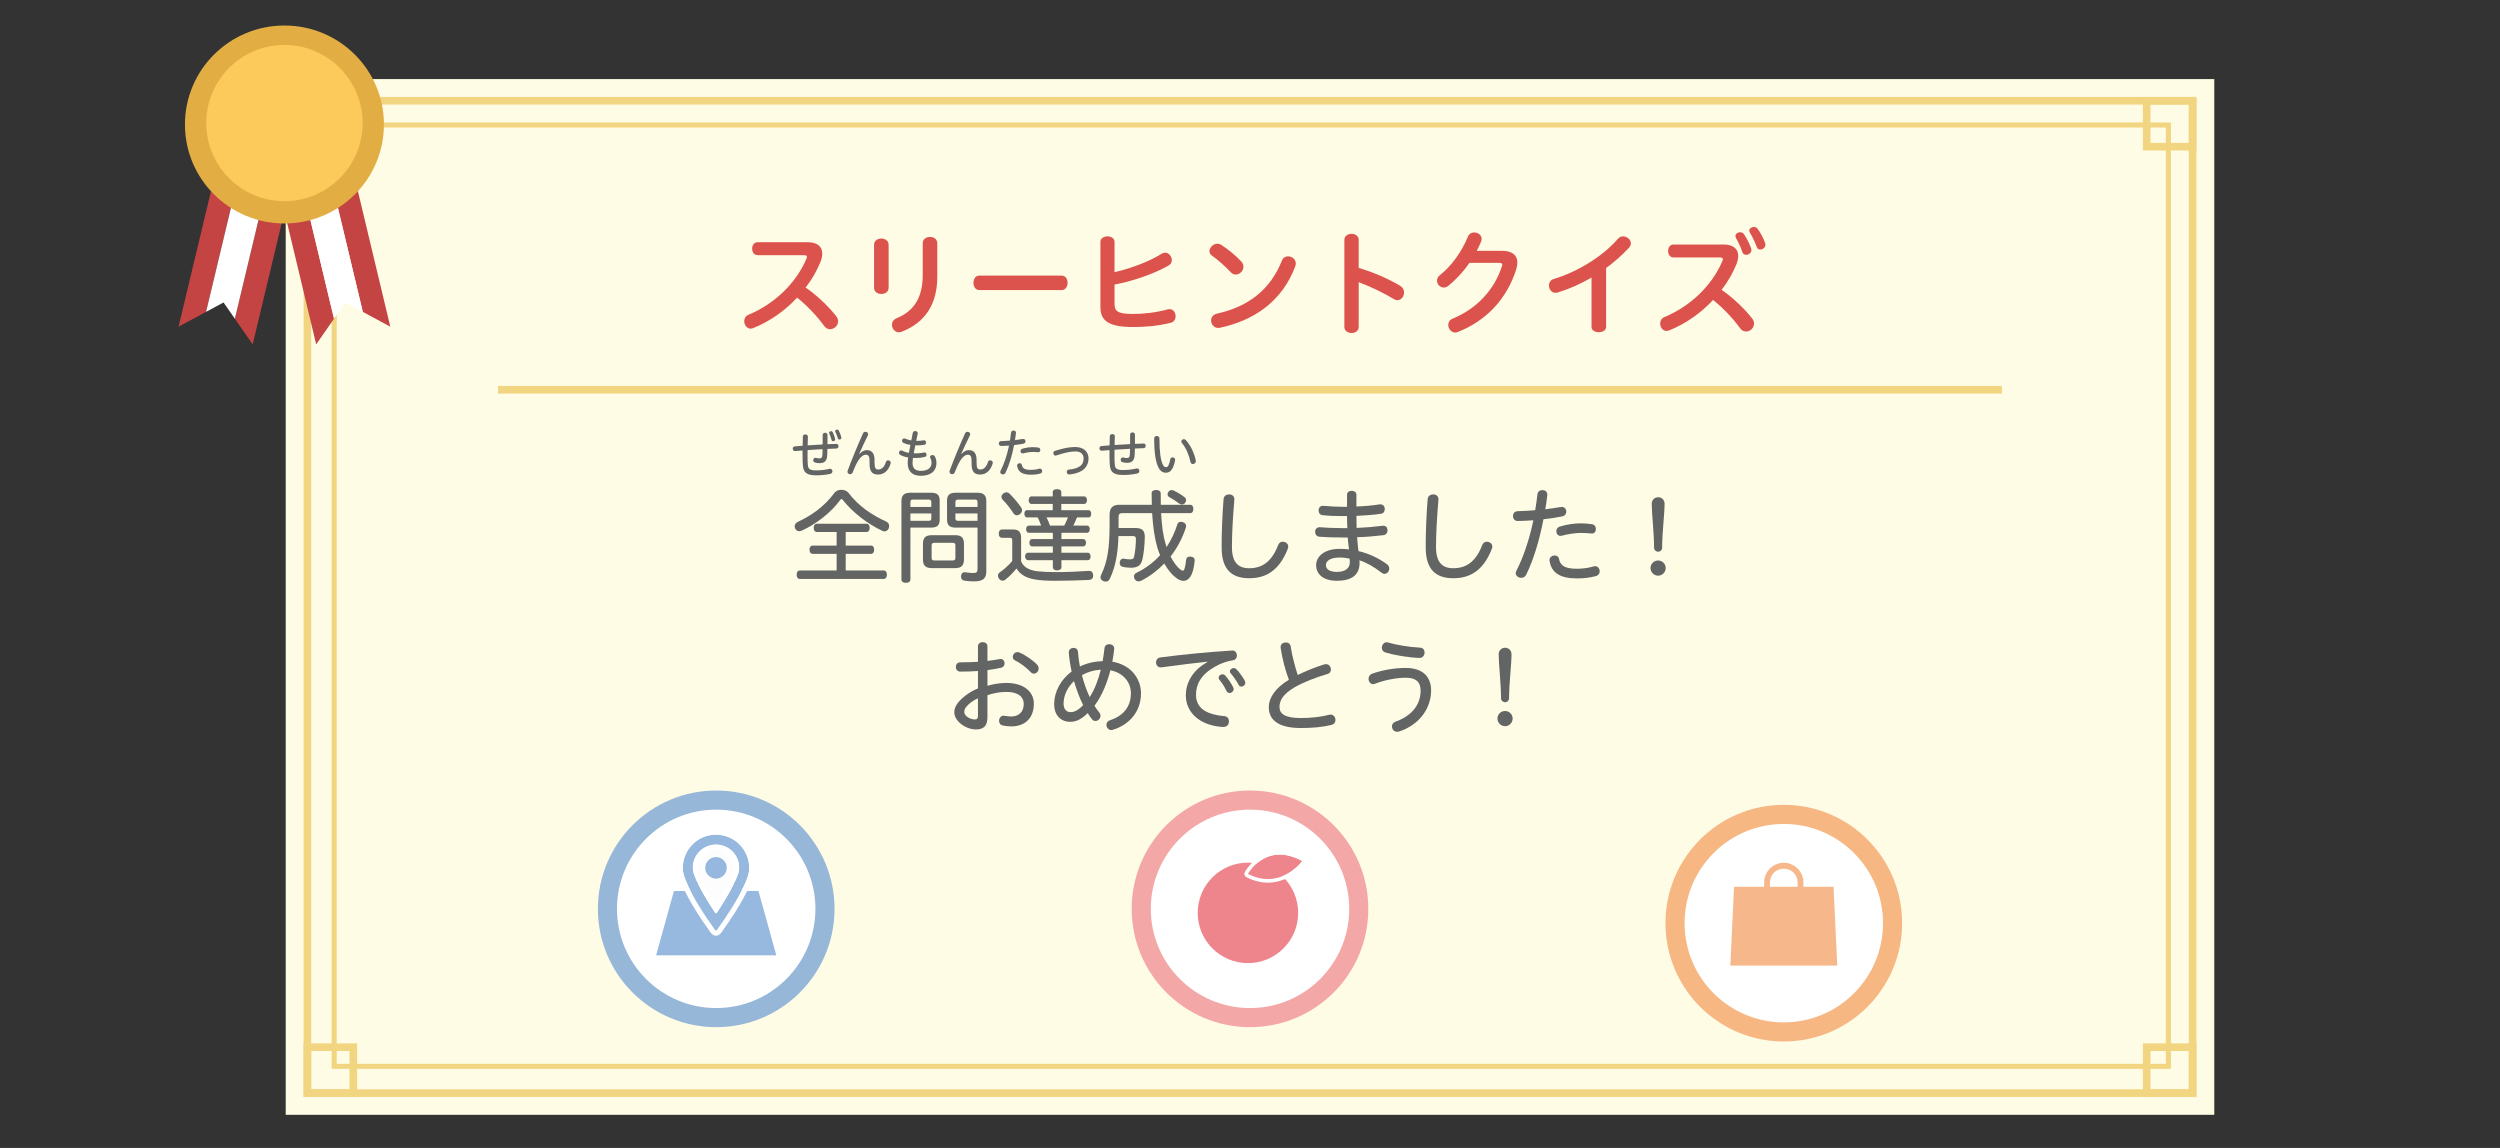
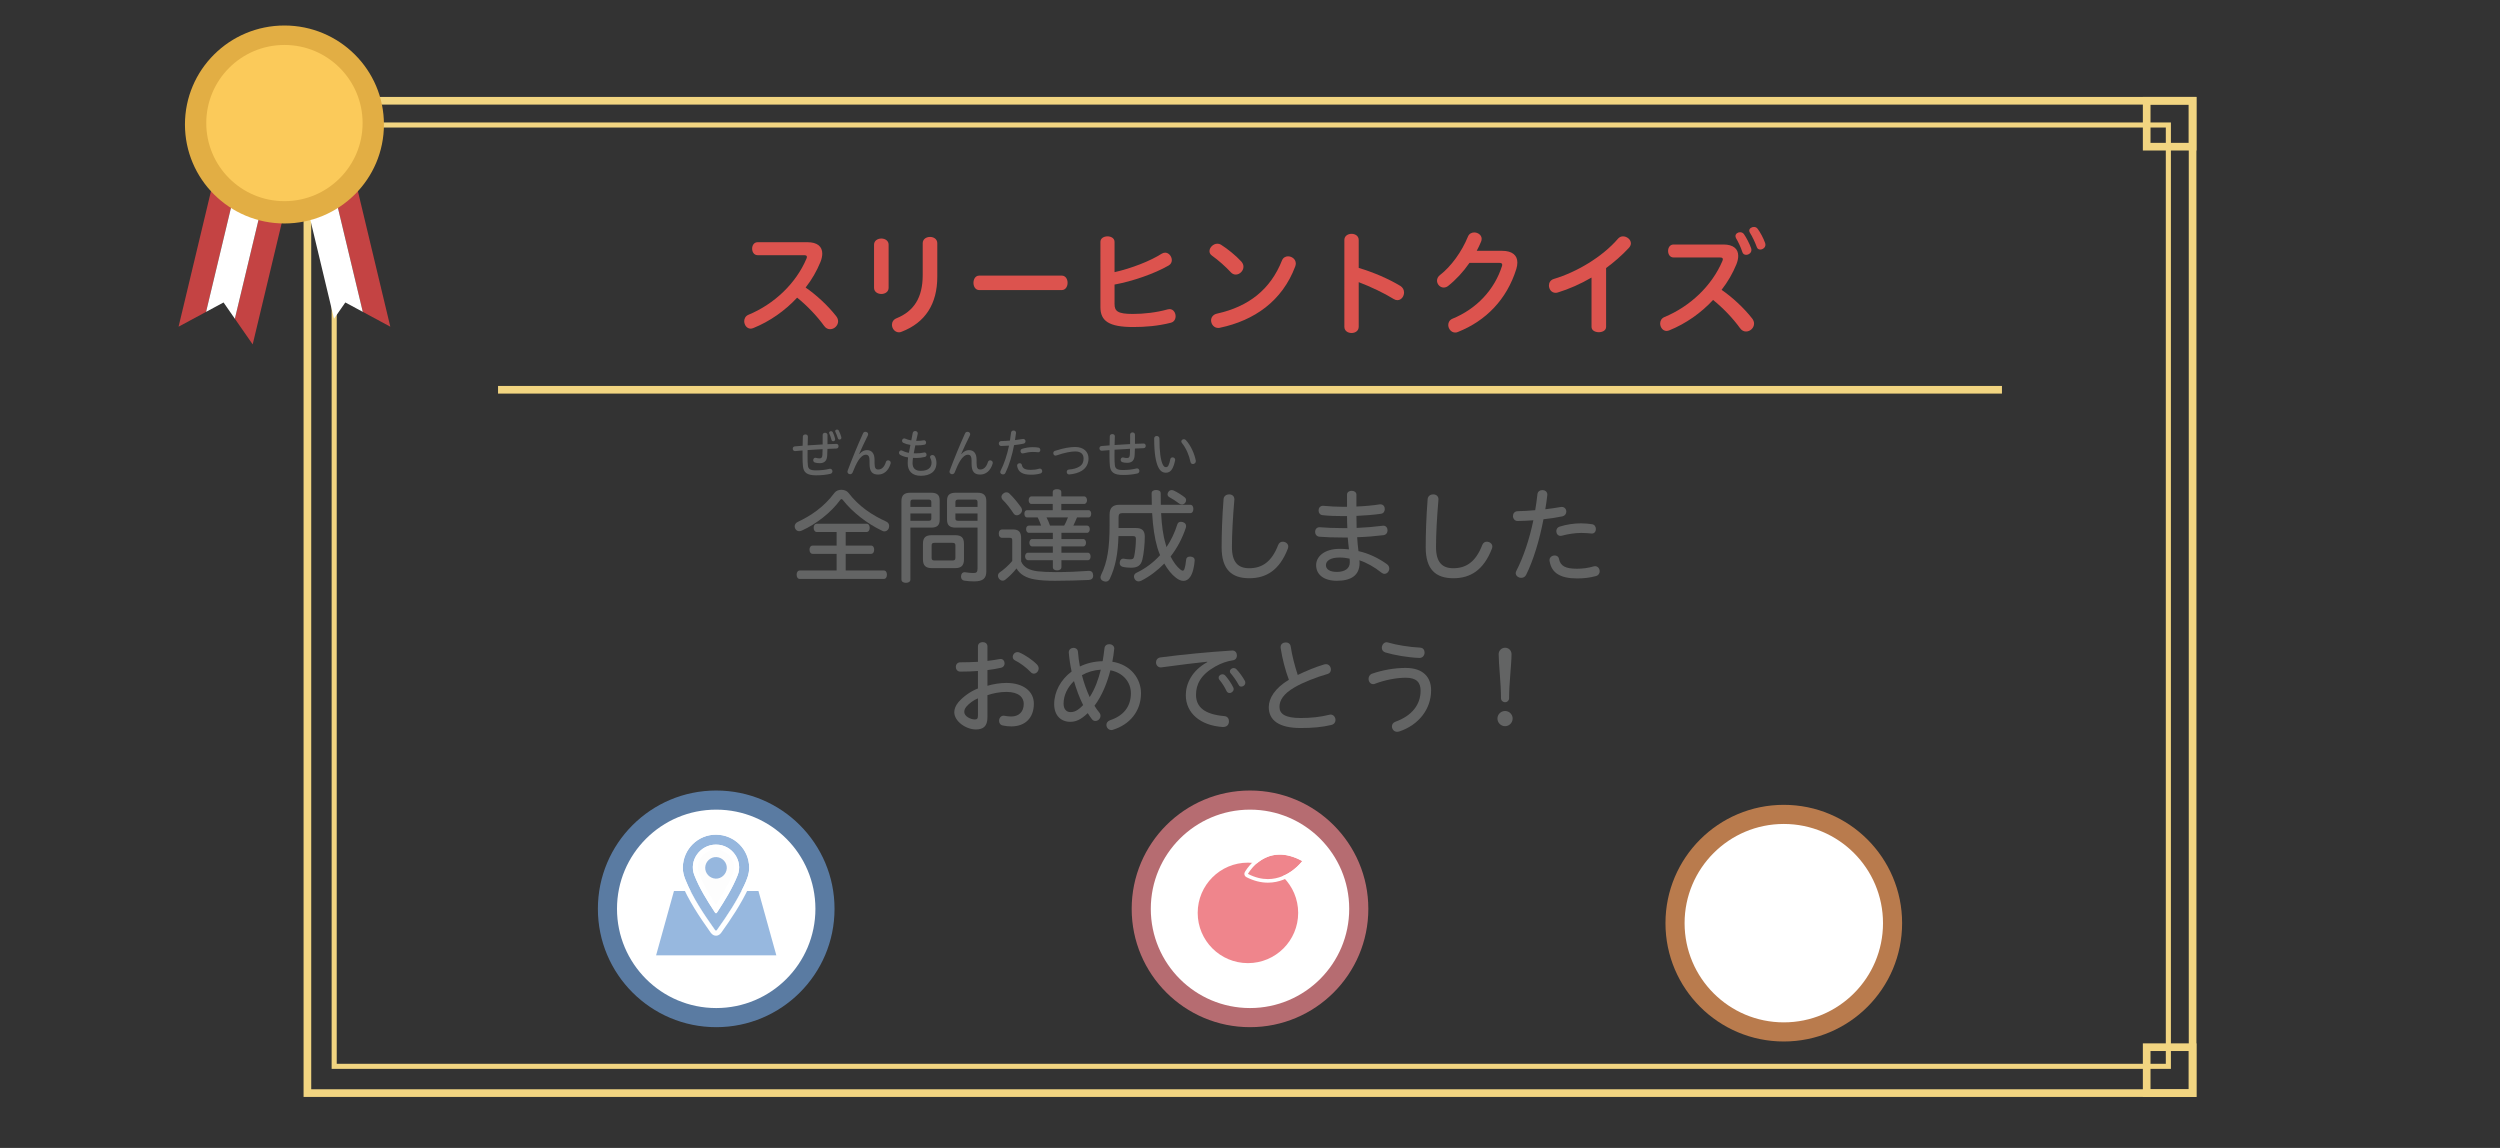
<svg xmlns="http://www.w3.org/2000/svg" version="1.1" id="レイヤー_2" x="0px" y="0px" viewBox="0 0 980 450" enable-background="new 0 0 980 450" xml:space="preserve">
  <rect x="0" y="0" width="980" height="450" fill="#333333" stroke="none" />
  <g>
    <g>
-       <rect x="112" y="31" fill="#FFFCE6" width="756" height="406" />
      <path fill="#F2D581" d="M858,41v386H122V41H858 M861,38H119v392h742V38L861,38z" />
      <path fill="#F2D581" d="M849,50v367H132V50H849 M851,48H130v371h721V48L851,48z" />
      <path fill="#F2D581" d="M137,41v15h-15V41H137 M140,38h-21v21h21V38L140,38z" />
      <path fill="#F2D581" d="M858,41v15h-15V41H858 M861,38h-21v21h21V38L861,38z" />
      <path fill="#F2D581" d="M858,412v15h-15v-15H858 M861,409h-21v21h21V409L861,409z" />
-       <path fill="#F2D581" d="M137,412v15h-15v-15H137 M140,409h-21v21h21V409L140,409z" />
    </g>
    <rect x="195.232" y="151.291" fill="#F2D581" width="589.535" height="3" />
    <g>
      <path fill="#DC534E" d="M316.523,94.944c3.825,0,5.805,1.665,5.805,4.455c0,0.99-0.225,2.115-0.72,3.33    c-1.44,3.51-3.374,6.885-5.805,9.99c4.14,2.835,8.729,7.064,11.97,11.205c0.54,0.675,0.765,1.395,0.765,2.025    c0,1.71-1.53,3.104-3.149,3.104c-0.811,0-1.665-0.36-2.34-1.305c-2.745-3.825-6.75-8.01-10.574-11.07    c-4.726,5.085-10.62,9.27-17.189,11.925c-0.36,0.135-0.721,0.225-1.035,0.225c-1.53,0-2.52-1.485-2.52-2.925    c0-0.99,0.494-1.98,1.574-2.475c10.26-4.23,18.719-12.375,22.814-22.004c0.135-0.315,0.18-0.54,0.18-0.72    c0-0.495-0.359-0.675-1.17-0.675h-18.135c-1.439,0-2.16-1.26-2.16-2.565c0-1.26,0.721-2.52,2.16-2.52H316.523z" />
      <path fill="#DC534E" d="M342.625,95.934c0-1.62,1.439-2.43,2.879-2.43c1.396,0,2.836,0.81,2.836,2.43v16.875    c0,1.62-1.44,2.43-2.836,2.43c-1.439,0-2.879-0.81-2.879-2.43V95.934z M361.703,95.349c0-1.665,1.44-2.475,2.881-2.475    c1.395,0,2.834,0.81,2.834,2.475v13.14c0,10.53-4.59,17.954-13.994,21.554c-0.359,0.18-0.72,0.225-1.035,0.225    c-1.619,0-2.744-1.485-2.744-2.97c0-0.99,0.539-2.025,1.755-2.52c6.794-2.745,10.304-8.01,10.304-16.964V95.349z" />
      <path fill="#DC534E" d="M416.198,108.039c1.53,0,2.295,1.395,2.295,2.835c0,1.395-0.765,2.835-2.295,2.835h-32.354    c-1.485,0-2.25-1.44-2.25-2.835c0-1.44,0.765-2.835,2.25-2.835H416.198z" />
      <path fill="#DC534E" d="M436.899,119.108c0,2.835,1.125,3.96,7.2,3.96c4.185,0,9.18-0.54,13.679-1.8    c0.271-0.045,0.495-0.09,0.72-0.09c1.44,0,2.34,1.395,2.34,2.79c0,1.125-0.584,2.25-1.935,2.565    c-4.95,1.26-9.944,1.665-14.669,1.665c-9.63,0-12.869-2.43-12.869-7.785V94.81c0-1.44,1.395-2.16,2.789-2.16    c1.35,0,2.745,0.72,2.745,2.16v11.879c6.749-1.53,14.085-4.41,18.494-7.245c0.45-0.27,0.899-0.405,1.351-0.405    c1.439,0,2.609,1.485,2.609,2.925c0,0.81-0.359,1.62-1.26,2.115c-5.625,3.24-14.129,6.165-21.194,7.47V119.108z" />
      <path fill="#DC534E" d="M486.624,102.549c0.585,0.675,0.811,1.35,0.811,2.025c0,1.62-1.485,3.06-3.016,3.06    c-0.675,0-1.395-0.27-1.979-0.945c-1.89-2.07-4.995-4.815-7.29-6.435c-0.72-0.495-1.035-1.125-1.035-1.8    c0-1.44,1.485-2.925,3.105-2.925c0.45,0,0.899,0.09,1.35,0.36C481.09,97.464,484.464,100.164,486.624,102.549z M502.554,102.054    c0.45-1.08,1.395-1.575,2.34-1.575c1.485,0,3.06,1.08,3.06,2.835c0,0.36-0.09,0.72-0.225,1.125    c-5.085,13.589-16.064,21.194-29.474,24.029c-0.226,0.09-0.495,0.09-0.675,0.09c-1.756,0-2.835-1.485-2.835-2.97    c0-1.125,0.72-2.295,2.34-2.655C489.504,120.188,498.054,113.438,502.554,102.054z" />
      <path fill="#DC534E" d="M532.614,105.024c5.805,1.71,11.88,4.365,16.334,7.065c0.99,0.63,1.44,1.575,1.44,2.564    c0,1.53-1.08,3.015-2.61,3.015c-0.45,0-0.944-0.135-1.439-0.45c-3.78-2.34-9-4.814-13.725-6.615v17.504    c0,1.62-1.396,2.43-2.79,2.43c-1.439,0-2.835-0.81-2.835-2.43V94.089c0-1.62,1.396-2.43,2.835-2.43c1.395,0,2.79,0.81,2.79,2.43    V105.024z" />
      <path fill="#DC534E" d="M576.039,103.044c-2.43,3.51-5.31,6.615-8.369,9.045c-0.585,0.45-1.17,0.63-1.755,0.63    c-1.44,0-2.61-1.305-2.61-2.7c0-0.765,0.36-1.575,1.17-2.205c4.275-3.285,8.505-9.045,10.979-15.12    c0.45-1.08,1.44-1.575,2.43-1.575c1.44,0,2.925,0.99,2.925,2.52c0,0.36-0.09,0.72-0.225,1.08c-0.495,1.215-1.08,2.43-1.71,3.6    h9.899c4.095,0,6.03,1.8,6.03,4.59c0,0.765-0.135,1.62-0.405,2.52c-3.734,11.97-11.925,20.339-22.904,24.704    c-0.404,0.18-0.72,0.225-1.08,0.225c-1.574,0-2.699-1.53-2.699-2.97c0-0.99,0.495-1.98,1.71-2.475    c9.314-3.825,16.424-11.25,19.394-20.744c0-0.135,0.045-0.27,0.045-0.405c0-0.495-0.359-0.72-1.125-0.72H576.039z" />
      <path fill="#DC534E" d="M623.874,108.804c-4.319,2.52-8.819,4.5-13.229,5.85c-0.314,0.09-0.585,0.135-0.854,0.135    c-1.62,0-2.61-1.44-2.61-2.88c0-1.08,0.585-2.16,1.935-2.565c8.91-2.655,19.035-8.64,25.199-15.839    c0.54-0.585,1.215-0.855,1.891-0.855c1.529,0,3.104,1.215,3.104,2.745c0,0.585-0.271,1.26-0.9,1.89    c-2.654,2.835-5.624,5.445-8.819,7.785v23.084c0,1.395-1.439,2.07-2.835,2.07c-1.439,0-2.88-0.675-2.88-2.07V108.804z" />
      <path fill="#DC534E" d="M675.579,95.844c3.824,0,5.805,1.665,5.805,4.455c0,0.99-0.226,2.115-0.72,3.33    c-1.44,3.51-3.375,6.885-5.805,9.99c4.14,2.835,8.729,7.064,11.969,11.205c0.54,0.675,0.766,1.395,0.766,2.025    c0,1.71-1.53,3.105-3.15,3.105c-0.81,0-1.665-0.36-2.34-1.305c-2.745-3.825-6.75-8.01-10.574-11.069    c-4.725,5.084-10.62,9.27-17.189,11.924c-0.36,0.135-0.72,0.225-1.035,0.225c-1.53,0-2.52-1.485-2.52-2.925    c0-0.99,0.495-1.98,1.574-2.475c10.26-4.23,18.72-12.375,22.814-22.004c0.135-0.315,0.18-0.54,0.18-0.72    c0-0.495-0.359-0.675-1.17-0.675H656.05c-1.44,0-2.16-1.26-2.16-2.565c0-1.26,0.72-2.52,2.16-2.52H675.579z M680.304,92.515    c0-0.855,0.9-1.485,1.8-1.485c0.585,0,1.125,0.225,1.53,0.765c0.944,1.35,2.205,3.78,2.835,5.58c0.045,0.225,0.09,0.45,0.09,0.63    c0,1.125-1.08,1.89-2.07,1.89c-0.63,0-1.26-0.315-1.484-1.08c-0.585-1.8-1.575-3.959-2.476-5.444    C680.394,93.054,680.304,92.784,680.304,92.515z M685.703,90.399c0-0.81,0.9-1.44,1.846-1.44c0.539,0,1.079,0.225,1.439,0.72    c0.99,1.305,2.34,3.78,2.97,5.669c0.045,0.225,0.09,0.405,0.09,0.63c0,1.08-1.08,1.845-2.024,1.845    c-0.585,0-1.125-0.27-1.351-0.945c-0.675-1.89-1.8-4.23-2.744-5.715C685.793,90.895,685.703,90.625,685.703,90.399z" />
    </g>
    <g>
      <path fill="#636464" d="M329.797,191.992c1.08,0,2.16,0.4,2.76,1.16c4.158,5.399,9.318,8.798,14.797,11.278    c0.801,0.36,1.2,1,1.2,1.76c0,0.32-0.08,0.64-0.2,1c-0.32,0.68-0.96,1.12-1.68,1.12c-0.24,0-0.52-0.08-0.76-0.2    c-5.959-2.76-11.918-7.479-15.478-12.078c-0.2-0.28-0.399-0.4-0.56-0.4c-0.2,0-0.36,0.12-0.52,0.36    c-3.561,4.919-9.479,9.479-14.878,11.918c-0.36,0.2-0.8,0.32-1.2,0.32c-0.6,0-1.16-0.28-1.52-0.959    c-0.16-0.32-0.24-0.64-0.24-0.96c0-0.68,0.4-1.36,1.279-1.76c4.88-2.28,10.159-5.719,14.318-11.358    C327.717,192.392,328.757,191.992,329.797,191.992z M327.957,217.108h-9.358c-0.8,0-1.28-0.68-1.28-1.64    c0-0.959,0.48-1.6,1.28-1.6h9.358v-5.319h-7.719c-0.8,0-1.279-0.68-1.279-1.64c0-1,0.479-1.6,1.279-1.6h19.396    c0.84,0,1.28,0.6,1.28,1.6c0,0.96-0.44,1.64-1.28,1.64h-8.118v5.319h9.918c0.8,0,1.239,0.64,1.239,1.6    c0,0.96-0.439,1.64-1.239,1.64h-9.918v6.519h14.878c0.84,0,1.279,0.64,1.279,1.64c0,1-0.439,1.68-1.279,1.68H313.56    c-0.8,0-1.28-0.64-1.28-1.68c0-0.959,0.48-1.64,1.28-1.64h14.397V217.108z" />
      <path fill="#636464" d="M322.482,170.503c0-0.58,0.48-0.86,0.94-0.86c0.479,0,0.96,0.3,0.96,0.86v3.621    c1.16-0.04,2.4-0.1,3.501-0.12c0.54-0.02,0.82,0.44,0.82,0.9c0,0.44-0.261,0.9-0.82,0.92c-1.101,0.04-2.341,0.08-3.521,0.14    c-0.04,0.86-0.061,1.72-0.1,2.561c-0.101,2.16-1.102,3.041-2.941,3.041c-0.66,0-1.28-0.08-1.82-0.24    c-0.5-0.14-0.721-0.54-0.721-0.92c0-0.48,0.32-0.96,0.841-0.96c0.101,0,0.181,0.02,0.3,0.04c0.44,0.14,0.86,0.2,1.32,0.2    c0.721,0,1.08-0.3,1.141-1.34c0.04-0.74,0.061-1.521,0.08-2.28c-2.041,0.12-3.861,0.24-5.881,0.36    c-0.021,0.86-0.021,1.7-0.021,2.521c0,1.521,0.04,2.741,0.14,3.541c0.16,1.36,0.881,1.9,3.161,1.9c1.88,0,3.681-0.2,5.181-0.58    c0.141-0.04,0.28-0.06,0.36-0.06c0.56,0,0.92,0.5,0.92,1c0,0.42-0.26,0.88-0.819,1c-1.602,0.38-3.521,0.58-5.582,0.58    c-3.601,0-4.9-1.101-5.16-3.541c-0.101-0.96-0.16-2.2-0.16-3.721v-2.48c-1.001,0.08-1.921,0.16-2.941,0.24    c-0.6,0-0.9-0.46-0.9-0.94c0-0.44,0.26-0.86,0.801-0.9c1.061-0.1,2-0.18,3.08-0.26c0.021-1.16,0.041-2.341,0.08-3.601    c0-0.54,0.5-0.82,1-0.82s0.98,0.28,0.98,0.84c-0.039,1.2-0.08,2.341-0.1,3.441c2.021-0.14,3.841-0.26,5.881-0.36V170.503z     M326.424,169.383c0.359,0.7,0.76,1.8,0.92,2.561c0.02,0.12,0.04,0.22,0.04,0.28c0,0.46-0.36,0.74-0.74,0.74    c-0.34,0-0.62-0.16-0.7-0.54c-0.2-0.82-0.52-1.78-0.84-2.44c-0.08-0.16-0.1-0.26-0.1-0.36c0-0.36,0.399-0.6,0.76-0.6    C326.023,169.023,326.264,169.123,326.424,169.383z M328.784,168.763c0.42,0.76,0.819,1.86,0.979,2.5    c0.041,0.16,0.061,0.26,0.061,0.36c0,0.4-0.34,0.68-0.721,0.68c-0.34,0-0.58-0.18-0.699-0.6c-0.18-0.66-0.541-1.6-0.92-2.38    c-0.061-0.1-0.101-0.22-0.101-0.34c0-0.36,0.399-0.6,0.74-0.6C328.404,168.383,328.645,168.503,328.784,168.763z" />
      <path fill="#636464" d="M336.861,178.005c0.9-1.041,1.92-1.561,2.961-1.561c1.86,0,3,1.22,3,3.841v1.2    c0,2.061,0.48,2.561,1.461,2.561c1.18,0,2.32-0.78,3-2.96c0.141-0.44,0.5-0.64,0.861-0.64c0.5,0,1.02,0.38,1.02,0.92    c0,0.14-0.02,0.28-0.04,0.36c-0.899,3.021-2.841,4.301-4.881,4.301c-2.241,0-3.381-1.06-3.381-4.221v-1.141    c0-1.76-0.44-2.42-1.46-2.42c-0.98,0-2.08,0.86-3.001,2.361c-0.681,1.12-1.501,2.84-2.161,4.581c-0.199,0.48-0.6,0.7-1,0.7    c-0.52,0-1.039-0.38-1.039-0.96c0-0.14,0.02-0.28,0.079-0.42c1.821-4.901,3.921-9.962,6.042-14.663c0.18-0.4,0.539-0.58,0.92-0.58    c0.54,0,1.08,0.36,1.08,0.92c0,0.16-0.04,0.32-0.12,0.5c-1.261,2.521-2.46,5.081-3.421,7.282L336.861,178.005z" />
      <path fill="#636464" d="M356.879,227.146c0,0.88-0.72,1.319-1.76,1.319c-1,0-1.76-0.439-1.76-1.319v-30.675    c0-2.24,1-3.319,3.439-3.319h8.158c2.4,0,3.4,0.88,3.4,3.079v7.479c0,2.2-1,3.12-3.4,3.12h-8.078V227.146z M365.078,196.792    c0-0.68-0.36-0.96-1.08-0.96h-6.119c-0.68,0-1,0.28-1,0.96v1.92h8.199V196.792z M363.998,204.15c0.72,0,1.08-0.2,1.08-0.88v-2    h-8.199v2.879H363.998z M374.396,209.79c2.439,0,3.479,0.959,3.479,3.359v6.159c0,2.36-1.039,3.399-3.479,3.399h-9.079    c-2.479,0-3.52-1.04-3.52-3.399v-6.159c0-2.4,1.04-3.359,3.52-3.359H374.396z M373.396,219.708c0.76,0,1.119-0.24,1.119-1v-4.959    c0-0.72-0.359-0.959-1.119-0.959h-7.079c-0.76,0-1.12,0.24-1.12,0.959v4.959c0,0.76,0.36,1,1.12,1H373.396z M374.676,206.83    c-2.399,0-3.439-0.92-3.439-3.12v-7.479c0-2.199,1.04-3.079,3.439-3.079h8.559c2.399,0,3.399,1.08,3.399,3.279v27.555    c0,2.72-1.28,3.919-4.759,3.919c-1.16,0-2.641-0.08-3.8-0.279c-0.8-0.12-1.36-0.641-1.36-1.6c0-0.121,0-0.241,0.041-0.361    c0.08-0.919,0.68-1.359,1.359-1.359c0.12,0,0.24,0,0.359,0.04c0.881,0.16,2.28,0.28,3.08,0.28c1.199,0,1.64-0.32,1.64-1.72V206.83    H374.676z M383.194,196.792c0-0.68-0.319-0.96-0.999-0.96h-6.56c-0.72,0-1.12,0.28-1.12,0.96v1.92h8.679V196.792z     M383.194,201.271h-8.679v2c0,0.68,0.4,0.88,1.12,0.88h7.559V201.271z" />
      <path fill="#636464" d="M357.802,169.684c0.12-0.5,0.54-0.72,0.96-0.72c0.5,0,1,0.32,1,0.9c0,0.06,0,0.12-0.02,0.22    c-0.221,0.98-0.4,1.88-0.6,2.741c1.279,0,2.14-0.08,2.92-0.22c0.08-0.02,0.12-0.02,0.18-0.02c0.5,0,0.781,0.46,0.781,0.92    c0,0.38-0.201,0.74-0.621,0.82c-0.8,0.18-1.76,0.26-2.94,0.26c-0.239,0-0.46,0-0.66-0.02c-0.22,1.04-0.42,2.101-0.62,3.121    c0.301,0.02,0.62,0.02,0.98,0.02c1.061,0,2.04-0.08,3.061-0.32c0.08-0.02,0.141-0.04,0.221-0.04c0.479,0,0.76,0.46,0.76,0.9    c0,0.38-0.2,0.76-0.641,0.86c-1.04,0.28-2.18,0.42-3.4,0.42c-0.461,0-0.881-0.02-1.28-0.04c-0.101,0.82-0.16,1.48-0.16,2.061    c0,2.021,1.12,3.021,3.221,3.021c2.841,0,4.221-1.24,4.221-3.181c0-0.62-0.18-1.3-0.479-1.82c-0.08-0.16-0.121-0.3-0.121-0.42    c0-0.46,0.461-0.78,0.941-0.78c0.319,0,0.66,0.14,0.879,0.46c0.501,0.78,0.701,1.701,0.701,2.601c0,3.361-2.381,5.081-6.142,5.081    c-3.381,0-5.121-1.86-5.121-4.861c0-0.74,0.04-1.5,0.14-2.34c-1.34-0.2-2.32-0.561-3.1-1.021c-0.32-0.2-0.461-0.5-0.461-0.8    c0-0.48,0.36-0.94,0.86-0.94c0.16,0,0.319,0.04,0.479,0.14c0.621,0.34,1.421,0.64,2.541,0.82l0.6-3.101    c-1.08-0.16-2.02-0.44-2.74-0.8c-0.38-0.18-0.54-0.5-0.54-0.82c0-0.48,0.341-0.92,0.841-0.92c0.14,0,0.279,0.02,0.459,0.1    c0.621,0.28,1.4,0.52,2.321,0.68L357.802,169.684z" />
      <path fill="#636464" d="M376.861,178.005c0.9-1.041,1.92-1.561,2.961-1.561c1.86,0,3,1.22,3,3.841v1.2    c0,2.061,0.48,2.561,1.461,2.561c1.18,0,2.32-0.78,3-2.96c0.141-0.44,0.5-0.64,0.861-0.64c0.5,0,1.02,0.38,1.02,0.92    c0,0.14-0.02,0.28-0.04,0.36c-0.899,3.021-2.841,4.301-4.881,4.301c-2.241,0-3.381-1.06-3.381-4.221v-1.141    c0-1.76-0.44-2.42-1.46-2.42c-0.98,0-2.08,0.86-3.001,2.361c-0.681,1.12-1.501,2.84-2.161,4.581c-0.199,0.48-0.6,0.7-1,0.7    c-0.52,0-1.039-0.38-1.039-0.96c0-0.14,0.02-0.28,0.079-0.42c1.821-4.901,3.921-9.962,6.042-14.663c0.18-0.4,0.539-0.58,0.92-0.58    c0.54,0,1.08,0.36,1.08,0.92c0,0.16-0.04,0.32-0.12,0.5c-1.261,2.521-2.46,5.081-3.421,7.282L376.861,178.005z" />
      <path fill="#636464" d="M400.278,220.068c1.04,2.52,3.56,3.519,6.479,3.879c1.799,0.2,4.158,0.32,7.038,0.32    c4.56,0,9.118-0.2,12.878-0.48c0.08,0,0.12,0,0.2,0c1.079,0,1.56,0.56,1.64,1.72c0,0.08,0,0.12,0,0.2c0,1-0.6,1.56-1.72,1.64    c-3.72,0.16-8.759,0.32-13.237,0.32c-3.12,0-5.879-0.16-7.84-0.521c-3.318-0.52-5.879-1.92-7.238-4.319    c-1.32,1.68-2.959,3.279-4.479,4.479c-0.24,0.2-0.601,0.32-0.961,0.32c-0.479,0-1-0.24-1.439-0.8c-0.279-0.36-0.4-0.761-0.4-1.121    c0-0.52,0.24-1,0.681-1.32c1.479-1,3.519-2.759,4.919-4.479v-8.079c0-0.8-0.24-1-0.96-1h-2.96c-0.84,0-1.359-0.6-1.359-1.64    s0.52-1.64,1.359-1.64h4.279c2.24,0,3.12,1.08,3.12,3.399V220.068z M400.318,198.951c0.199,0.36,0.32,0.72,0.32,1.08    c0,0.52-0.28,1.04-0.76,1.439c-0.4,0.36-0.84,0.52-1.28,0.52c-0.479,0-0.96-0.24-1.28-0.72c-1.199-1.84-2.799-3.959-4.318-5.399    c-0.28-0.32-0.44-0.72-0.44-1.08c0-0.48,0.239-0.92,0.68-1.28c0.399-0.36,0.84-0.52,1.28-0.52c0.439,0,0.84,0.16,1.16,0.48    C397.318,194.992,398.998,197.111,400.318,198.951z M426.113,206.03c0.681,0,1.08,0.6,1.08,1.4s-0.399,1.44-1.08,1.44h-10.037    v2.439h8.559c0.68,0,1.079,0.68,1.079,1.48c0,0.76-0.399,1.399-1.079,1.399h-8.559v2.48h10.397c0.681,0,1.04,0.76,1.04,1.439    c0,0.88-0.359,1.48-1.04,1.48h-10.397v2.719c0,0.84-0.721,1.28-1.68,1.28c-1,0-1.68-0.44-1.68-1.28v-2.719h-9.719    c-0.68,0-1.16-0.68-1.16-1.48c0-0.68,0.359-1.439,1.12-1.439h9.759v-2.48h-8.119c-0.68,0-1.08-0.64-1.08-1.399    c0-0.8,0.4-1.48,1.08-1.48h8.119v-2.439h-9.359c-0.72,0-1.119-0.64-1.119-1.44s0.399-1.4,1.119-1.4h4.76    c-0.4-1.08-0.801-2.199-1.359-3.199h-4.12c-0.72,0-1.079-0.64-1.079-1.44s0.359-1.399,1.079-1.399h10.038v-2.44h-8.358    c-0.68,0-1.079-0.68-1.079-1.479c0-0.76,0.399-1.48,1.079-1.48h8.358v-1.68c0-0.8,0.68-1.16,1.68-1.16    c0.961,0,1.68,0.36,1.68,1.16v1.68h8.959c0.68,0,1.119,0.72,1.119,1.48c0,0.8-0.439,1.479-1.119,1.479h-8.959v2.44h10.679    c0.68,0,1.04,0.64,1.04,1.399c0,0.84-0.36,1.44-1.04,1.44h-4.519c-0.44,1.08-0.961,2.16-1.44,3.199H426.113z M417.155,206.03    c0.601-1,1.04-2.12,1.479-3.199h-8.398c0.52,1,1,2.12,1.359,3.199H417.155z" />
      <path fill="#636464" d="M396.342,169.563c0.06-0.54,0.52-0.8,0.98-0.8c0.479,0,0.959,0.3,0.959,0.9    c-0.1,0.98-0.24,1.92-0.399,2.86c1.101-0.14,2.14-0.28,3.021-0.44c0.08-0.02,0.141-0.02,0.2-0.02c0.58,0,0.899,0.46,0.899,0.92    c0,0.42-0.26,0.82-0.819,0.94c-1.081,0.22-2.341,0.42-3.661,0.56c-0.78,4.081-1.961,8.002-3.4,10.902    c-0.221,0.42-0.58,0.58-0.961,0.58c-0.539,0-1.08-0.38-1.08-0.92c0-0.14,0.041-0.28,0.121-0.44c1.399-2.72,2.561-6.181,3.34-9.922    c-1.04,0.08-2.08,0.12-3.061,0.14c-0.6,0.02-0.939-0.48-0.939-0.98c0-0.46,0.299-0.92,0.899-0.94c1.12-0.02,2.301-0.1,3.461-0.2    C396.081,171.684,396.221,170.624,396.342,169.563z M398.742,182.786c-0.021-0.1-0.041-0.2-0.041-0.28    c0-0.581,0.521-0.92,1.021-0.92c0.379,0,0.76,0.2,0.84,0.66c0.279,1.42,1.28,1.94,3.541,1.94c1.1,0,2.18-0.14,3.26-0.46    c0.101-0.02,0.181-0.04,0.28-0.04c0.54,0,0.9,0.48,0.9,1c0,0.4-0.22,0.8-0.74,0.94c-1.2,0.32-2.32,0.46-3.681,0.46    C400.782,186.087,399.143,184.987,398.742,182.786z M407.004,177.285c-0.641-0.06-1.301-0.12-2.101-0.12    c-1.22,0-2.661,0.24-3.761,0.54c-0.12,0.02-0.2,0.04-0.28,0.04c-0.521,0-0.82-0.46-0.82-0.92c0-0.38,0.2-0.76,0.66-0.9    c1.261-0.4,2.78-0.64,4.142-0.64c0.859,0,1.619,0.08,2.24,0.18c0.48,0.08,0.72,0.52,0.72,0.94    C407.804,176.845,407.544,177.285,407.004,177.285z" />
      <path fill="#636464" d="M426.703,179.706c0,2-0.88,3.701-2.58,4.801c-1.34,0.84-3.221,1.36-5.021,1.48    c-0.64,0-0.939-0.48-0.939-0.98c0-0.44,0.26-0.9,0.82-0.94c1.58-0.1,3.16-0.52,4.221-1.22c1.12-0.74,1.561-1.72,1.561-3.101    c0-1.661-1.001-2.781-3.241-2.781c-1.62,0-4.161,0.44-7.382,1.561c-0.199,0.06-0.3,0.08-0.42,0.08c-0.5,0-0.82-0.5-0.82-0.98    c0-0.38,0.18-0.74,0.601-0.88c3.501-1.161,6.142-1.521,7.981-1.521C424.844,175.225,426.703,177.145,426.703,179.706z" />
      <path fill="#636464" d="M455.156,201.151c0.239,4.759,0.76,8.758,1.76,12.038c0.119,0.44,0.199,0.84,0.359,1.28    c1.84-2.76,3.279-5.799,4.239-8.918c0.24-0.72,0.76-1,1.359-1c0.28,0,0.561,0.04,0.801,0.12c0.8,0.24,1.279,0.8,1.279,1.52    c0,0.2-0.04,0.4-0.08,0.6c-1.359,4.159-3.399,7.999-5.999,11.358c1.12,2.2,2.439,4,3.799,5.079c0.4,0.32,0.721,0.48,0.961,0.48    c0.279,0,0.52-0.24,0.68-0.68c0.239-0.68,0.52-2.12,0.64-3.52c0.04-0.88,0.6-1.32,1.479-1.32c0.08,0,0.16,0,0.24,0    c1.04,0.04,1.64,0.56,1.64,1.44c0,0.04,0,0.08,0,0.08c-0.16,2.28-0.72,5-1.76,6.439c-0.72,1.04-1.6,1.561-2.64,1.561    c-0.88,0-1.92-0.4-2.959-1.24c-1.641-1.24-3.199-3.16-4.56-5.559c-2.64,2.719-5.64,4.999-8.999,6.719    c-0.359,0.159-0.719,0.279-1.079,0.279c-0.56,0-1.12-0.279-1.479-0.84c-0.2-0.359-0.32-0.72-0.32-1.08    c0-0.56,0.279-1.12,0.96-1.44c3.519-1.68,6.679-4.039,9.278-6.919c-0.4-0.959-0.76-1.959-1.08-3    c-1.08-3.719-1.719-8.119-2.039-13.478h-11.719c-1.039,0-1.439,0.44-1.439,1.56v4.279h6.839c2.36,0,3.439,1.04,3.439,3.359    c0,2.959-0.399,6.719-0.92,8.879c-0.56,2.56-2.04,3.319-4.519,3.319c-1,0-2.32-0.12-3.24-0.36c-0.72-0.2-1.16-0.68-1.16-1.48    c0-0.16,0.041-0.36,0.08-0.56c0.16-0.76,0.68-1.16,1.32-1.16c0.08,0,0.199,0,0.32,0.04c0.6,0.12,1.439,0.24,2.159,0.24    c1.239,0,1.56-0.16,1.8-1.16c0.4-1.879,0.68-4.519,0.68-6.879c0-0.84-0.32-1.08-1.199-1.08h-5.64    c-0.2,6.759-1.12,11.998-3.399,16.758c-0.359,0.76-0.92,1.079-1.56,1.079c-0.36,0-0.72-0.08-1.08-0.239    c-0.64-0.32-0.999-0.801-0.999-1.44c0-0.279,0.08-0.6,0.239-0.96c2.479-5.039,3.319-10.598,3.319-19.557v-4.039    c0-2.68,1.24-3.879,3.879-3.879h12.679c-0.04-1.44-0.08-2.92-0.08-4.52c0-0.84,0.76-1.28,1.76-1.28c1.04,0,1.8,0.44,1.8,1.28    c0,1.6,0,3.08,0.039,4.52h11.519c0.84,0,1.24,0.68,1.24,1.64c0,0.959-0.4,1.64-1.24,1.64H455.156z M464.395,194.952    c0.399,0.32,0.56,0.72,0.56,1.12s-0.16,0.76-0.4,1.08c-0.359,0.4-0.8,0.6-1.239,0.6c-0.36,0-0.76-0.12-1.08-0.36    c-1.199-0.92-2.56-1.8-3.879-2.52c-0.48-0.28-0.68-0.68-0.68-1.12c0-0.32,0.119-0.64,0.359-0.96c0.32-0.479,0.76-0.68,1.279-0.68    c0.281,0,0.561,0.08,0.84,0.2C461.555,192.992,463.154,193.952,464.395,194.952z" />
      <path fill="#636464" d="M443.003,170.364c0-0.581,0.479-0.86,0.94-0.86c0.479,0,0.96,0.3,0.96,0.86v3.621    c1.16-0.04,2.3-0.1,3.4-0.12c0.54-0.02,0.82,0.44,0.82,0.9c0,0.44-0.26,0.9-0.82,0.92c-1.101,0.04-2.24,0.08-3.421,0.14    c-0.039,0.86-0.06,1.72-0.1,2.561c-0.1,2.161-1.1,3.041-2.94,3.041c-0.66,0-1.28-0.08-1.821-0.24c-0.5-0.14-0.72-0.541-0.72-0.92    c0-0.48,0.32-0.96,0.841-0.96c0.1,0,0.18,0.02,0.3,0.04c0.44,0.14,0.86,0.2,1.32,0.2c0.72,0,1.08-0.3,1.14-1.34    c0.041-0.74,0.061-1.52,0.08-2.28c-2.04,0.12-4.061,0.24-6.081,0.36c-0.021,0.86-0.021,1.701-0.021,2.521    c0,1.521,0.041,2.741,0.141,3.541c0.16,1.36,0.881,1.9,3.16,1.9c1.881,0,3.682-0.2,5.182-0.58c0.141-0.04,0.28-0.06,0.359-0.06    c0.561,0,0.921,0.5,0.921,1c0,0.42-0.261,0.88-0.82,1c-1.601,0.38-3.521,0.58-5.581,0.58c-3.601,0-4.9-1.1-5.161-3.541    c-0.101-0.96-0.16-2.2-0.16-3.721v-2.48c-1,0.08-2.021,0.16-3.04,0.24c-0.601,0-0.9-0.46-0.9-0.94c0-0.44,0.26-0.86,0.8-0.9    c1.061-0.1,2.101-0.18,3.181-0.26c0.02-1.16,0.04-2.34,0.08-3.601c0-0.541,0.5-0.82,1-0.82s0.98,0.28,0.98,0.84    c-0.04,1.2-0.08,2.34-0.1,3.44c2.02-0.14,4.041-0.26,6.081-0.36V170.364z" />
      <path fill="#636464" d="M454.501,171.924c0,5.401,0.5,8.342,1.22,10.002c0.44,0.94,0.82,1.201,1.32,1.201    c0.42,0,0.74-0.18,0.98-0.66c0.34-0.7,0.541-1.4,0.74-2.441c0.1-0.52,0.48-0.74,0.881-0.74c0.5,0,1.02,0.34,1.02,0.94    c0,0.1-0.02,0.24-0.061,0.4c-0.26,1.3-0.699,2.5-1.14,3.24c-0.601,1.021-1.479,1.44-2.38,1.44c-1.181,0-2.241-0.48-3.081-2.26    c-0.94-2.021-1.561-5.281-1.561-11.163c0-0.66,0.5-0.98,1.001-0.98C453.961,170.904,454.501,171.244,454.501,171.924z     M464.863,172.524c1.9,2.061,3.381,5.341,3.881,8.002c0.02,0.08,0.02,0.2,0.02,0.28c0,0.66-0.6,1.101-1.16,1.101    c-0.42,0-0.82-0.26-0.94-0.84c-0.5-2.541-1.74-5.461-3.34-7.402c-0.181-0.22-0.261-0.44-0.261-0.62c0-0.5,0.5-0.88,1.001-0.88    C464.343,172.164,464.623,172.264,464.863,172.524z" />
      <path fill="#636464" d="M483.878,195.752c-0.601,7.159-0.96,13.438-0.96,18.677c0,5.999,2.439,8.318,6.759,8.318    c4.879,0,8.759-2.319,11.358-9.078c0.359-0.88,0.96-1.32,1.8-1.32c1.039,0,2.159,0.72,2.159,1.879c0,0.24-0.08,0.6-0.16,0.84    c-3.279,8.479-8.479,11.599-15.117,11.599c-6.879,0-10.838-3.4-10.838-12.079c0-5.519,0.199-11.718,0.76-18.957    c0.12-1.24,1.159-1.84,2.159-1.84C482.878,193.792,483.878,194.392,483.878,195.752z" />
      <path fill="#636464" d="M528.037,193.872c0-1,0.92-1.48,1.84-1.48s1.84,0.52,1.84,1.52v4.639c3.239-0.12,6.358-0.4,9.118-0.84    c0.12,0,0.24,0,0.319,0c1.12,0,1.681,0.88,1.681,1.84c0,0.84-0.44,1.68-1.44,1.839c-2.959,0.44-6.278,0.68-9.678,0.84    c0,1.6,0.04,3.12,0.079,4.719c3.72-0.16,6.999-0.44,10.039-0.84c0.16-0.04,0.319-0.04,0.439-0.04c1.04,0,1.64,0.88,1.64,1.8    s-0.52,1.8-1.64,1.92c-3.239,0.4-6.559,0.68-10.278,0.8c0.12,1.839,0.28,3.599,0.521,5.439c4.039,0.92,7.798,2.72,11.158,5.119    c0.64,0.48,0.919,1.12,0.919,1.72c0,1.08-0.84,2.08-1.879,2.08c-0.4,0-0.8-0.16-1.2-0.48c-2.8-2.239-5.919-3.959-8.639-4.839    c0.04,0.4,0.08,0.72,0.08,1.04c0,4.959-3.439,7-8.918,7c-5.08,0-8.119-2.4-8.119-6.16c0-3.159,3-6.359,9.238-6.359    c1.24,0,2.439,0.08,3.64,0.2c-0.2-1.56-0.36-3.08-0.479-4.64h-1.601c-4.039,0-7.158-0.12-9.558-0.32c-1.08-0.12-1.64-1-1.64-1.919    s0.6-1.8,1.759-1.8c2.64,0.2,5.6,0.36,9.319,0.36h1.56c-0.08-1.6-0.12-3.12-0.12-4.719h-1.32c-2.959,0-5.719-0.08-8.238-0.36    c-1.08-0.08-1.6-0.96-1.6-1.88c0-0.919,0.6-1.799,1.76-1.799c2.6,0.24,5.438,0.4,7.959,0.4h1.439V193.872z M525.117,218.548    c-3.759,0-5.358,1.4-5.358,3c0,1.56,1.439,2.64,4.279,2.64c3.079,0,5.079-1.28,5.079-3.719c0-0.28,0-0.84-0.08-1.48    C528.077,218.748,526.558,218.548,525.117,218.548z" />
      <path fill="#636464" d="M563.878,195.752c-0.601,7.159-0.96,13.438-0.96,18.677c0,5.999,2.439,8.318,6.759,8.318    c4.879,0,8.759-2.319,11.358-9.078c0.359-0.88,0.96-1.32,1.8-1.32c1.039,0,2.159,0.72,2.159,1.879c0,0.24-0.08,0.6-0.16,0.84    c-3.279,8.479-8.479,11.599-15.117,11.599c-6.879,0-10.838-3.4-10.838-12.079c0-5.519,0.199-11.718,0.76-18.957    c0.12-1.24,1.159-1.84,2.159-1.84C562.878,193.792,563.878,194.392,563.878,195.752z" />
      <path fill="#636464" d="M602.678,193.712c0.12-1.08,1.04-1.6,1.96-1.6c0.96,0,1.92,0.6,1.92,1.8c-0.2,1.959-0.48,3.839-0.8,5.719    c2.199-0.28,4.279-0.56,6.038-0.879c0.16-0.04,0.28-0.04,0.4-0.04c1.16,0,1.8,0.919,1.8,1.839c0,0.84-0.521,1.64-1.64,1.88    c-2.16,0.44-4.68,0.84-7.319,1.12c-1.56,8.159-3.919,15.998-6.799,21.796c-0.439,0.84-1.159,1.16-1.919,1.16    c-1.08,0-2.16-0.76-2.16-1.84c0-0.28,0.08-0.56,0.24-0.88c2.8-5.439,5.119-12.358,6.679-19.837c-2.08,0.16-4.159,0.24-6.119,0.28    c-1.199,0.04-1.88-0.96-1.88-1.96c0-0.92,0.601-1.839,1.8-1.879c2.24-0.04,4.6-0.2,6.919-0.4    C602.158,197.951,602.438,195.832,602.678,193.712z M607.478,220.147c-0.04-0.2-0.08-0.4-0.08-0.56c0-1.16,1.039-1.84,2.039-1.84    c0.76,0,1.52,0.4,1.68,1.32c0.561,2.839,2.56,3.879,7.079,3.879c2.199,0,4.359-0.28,6.519-0.92c0.2-0.04,0.36-0.08,0.561-0.08    c1.079,0,1.8,0.96,1.8,2c0,0.8-0.44,1.6-1.48,1.88c-2.399,0.64-4.639,0.92-7.358,0.92    C611.557,226.747,608.277,224.547,607.478,220.147z M623.994,209.149c-1.279-0.12-2.6-0.24-4.199-0.24    c-2.439,0-5.319,0.48-7.519,1.08c-0.24,0.04-0.4,0.08-0.56,0.08c-1.04,0-1.641-0.92-1.641-1.84c0-0.76,0.4-1.52,1.32-1.799    c2.52-0.8,5.559-1.28,8.278-1.28c1.72,0,3.239,0.16,4.479,0.36c0.96,0.16,1.439,1.04,1.439,1.879    C625.594,208.27,625.074,209.149,623.994,209.149z" />
-       <path fill="#636464" d="M652.956,222.667c0,1.64-1.359,3-2.959,3c-1.641,0-3-1.359-3-3c0-1.64,1.359-2.959,3-2.959    C651.597,219.708,652.956,221.027,652.956,222.667z M652.517,197.432c0,3.839-0.96,11.598-0.96,17.277c0,0.88-0.68,1.56-1.56,1.56    s-1.601-0.68-1.601-1.56c0-5.679-0.919-13.438-0.919-17.277c0-1.4,1.119-2.52,2.52-2.52    C651.437,194.912,652.517,196.032,652.517,197.432z" />
      <path fill="#636464" d="M387.077,268.829c2.239-0.68,4.999-1.119,7.438-1.119c6.639,0,10.758,3.319,10.758,8.118    c0,5.679-3.479,8.919-8.838,8.919c-1.119,0-2.32-0.12-3.359-0.36c-1-0.2-1.439-1-1.439-1.84c0-1,0.68-1.999,1.76-1.999    c0.119,0,0.24,0,0.359,0.039c0.96,0.16,1.72,0.28,2.64,0.28c2.88,0,4.919-1.72,4.919-4.959c0-2.52-1.959-4.68-6.799-4.68    c-2.559,0-5.279,0.521-7.438,1.28v8.679c0,3.479-1.6,4.759-4.519,4.759c-3.92,0-8.479-3.199-8.479-6.759    c0-1.159,0.479-2.6,1.64-3.959c1.88-2.16,4.72-4.239,7.639-5.359v-6.839c-2.079,0.16-4.439,0.24-6.918,0.24    c-1.2,0-1.76-0.96-1.76-1.84s0.56-1.8,1.76-1.8c2.239,0,4.879-0.08,6.918-0.2v-6.039c0-1.119,0.92-1.68,1.88-1.68    c0.92,0,1.84,0.561,1.84,1.68v5.68c1.76-0.2,3.359-0.44,4.519-0.68c0.24-0.04,0.521-0.08,0.641-0.08c1,0,1.56,0.84,1.56,1.72    c0,0.76-0.399,1.479-1.319,1.72c-1.561,0.359-3.439,0.68-5.399,0.92V268.829z M383.357,273.749    c-1.639,0.64-3.479,1.999-4.52,3.239c-0.68,0.84-0.84,1.439-0.84,2.119c0,1.68,2.44,2.92,4.16,2.92c0.879,0,1.199-0.4,1.199-1.52    V273.749z M399.635,255.792c2.199,0.919,5.239,2.999,6.879,4.719c0.48,0.52,0.641,1.04,0.641,1.52c0,1.12-0.92,2.04-1.881,2.04    c-0.439,0-0.879-0.2-1.239-0.6c-1.479-1.601-4.199-3.68-6.159-4.6c-0.64-0.32-0.879-0.84-0.879-1.399c0-0.88,0.76-1.84,1.839-1.84    C399.075,255.632,399.355,255.672,399.635,255.792z" />
      <path fill="#636464" d="M430.916,279.308c0.36,0.439,0.48,0.88,0.48,1.319c0,1.08-0.96,2-2,2c-0.479,0-1-0.2-1.399-0.76    c-0.56-0.72-1.08-1.479-1.6-2.319c-2.76,2.64-4.72,3.399-6.879,3.399c-3.6,0-6.279-2.439-6.279-6.919    c0-4.879,2.56-9.599,6.839-12.798c-0.52-2.399-0.92-4.959-1.119-7.519c0-1.12,0.959-1.76,1.879-1.76c0.84,0,1.641,0.52,1.721,1.56    c0.159,1.92,0.399,3.839,0.76,5.759c2.52-1.239,5.639-2.039,8.918-2.079c0.279-1.64,0.52-3.28,0.72-5.04    c0.08-1.119,1-1.64,1.88-1.64c0.96,0,1.959,0.641,1.959,1.72c-0.199,1.92-0.439,3.56-0.76,5.159    c7.399,1.2,11.238,6.799,11.238,12.358c0,7.119-4.479,12.317-10.998,14.317c-0.199,0.08-0.4,0.12-0.6,0.12    c-1.16,0-1.96-1-1.96-2.04c0-0.72,0.44-1.479,1.479-1.84c5.119-1.68,8.119-5.238,8.119-10.558c0-4.199-2.879-7.999-8.039-8.999    c-1.279,4.92-3.199,9.839-6.238,13.918C429.597,277.628,430.276,278.508,430.916,279.308z M416.919,275.828    c0,2.359,1.319,3.319,2.68,3.319c1.479,0,2.839-0.52,4.999-2.76c-1.52-2.999-2.64-6.158-3.6-9.398    C418.479,269.39,416.919,272.549,416.919,275.828z M431.517,262.511c-2.68,0.16-5.159,0.88-7.399,2.159    c0.76,2.96,1.76,5.799,3.04,8.599C429.277,269.989,430.597,266.229,431.517,262.511z" />
      <path fill="#636464" d="M473.236,259.391c-4.72,0.48-10.678,1.24-18.157,2.24c-1.239,0-1.919-0.96-1.919-2    c0-0.88,0.559-1.76,1.719-1.92c8.799-1.159,18.397-2.079,28.235-2.72c1.16,0,1.76,1,1.76,2c0,0.84-0.479,1.68-1.56,1.84    c-2.319,0.36-4.52,1.08-6.919,2.439c-5.719,3.199-7.559,7.039-7.559,11.078c0,4.879,3.439,7.679,11.038,8.358    c1.319,0.08,1.88,1.04,1.88,2c0,1.359-0.76,2.279-2.399,2.279c-8.879-0.56-14.518-5.519-14.518-12.478    c0-4.439,2.319-9.599,8.438-12.958L473.236,259.391z M480.235,264.75c1.079,1.16,2.439,3.119,3.199,4.72    c0.12,0.239,0.16,0.439,0.16,0.68c0,0.84-0.84,1.52-1.6,1.52c-0.48,0-0.96-0.28-1.2-0.8c-0.64-1.399-1.72-3.159-2.8-4.399    c-0.2-0.24-0.279-0.479-0.279-0.84c0-0.72,0.72-1.319,1.479-1.319C479.555,264.311,479.915,264.43,480.235,264.75z     M484.674,262.351c1.12,1.12,2.56,3.119,3.359,4.639c0.08,0.2,0.12,0.44,0.12,0.641c0,0.88-0.76,1.52-1.56,1.52    c-0.399,0-0.8-0.2-1.04-0.68c-0.76-1.44-2.039-3.279-3.119-4.52c-0.24-0.24-0.32-0.439-0.32-0.8c0-0.68,0.721-1.28,1.48-1.28    C483.954,261.87,484.314,261.99,484.674,262.351z" />
      <path fill="#636464" d="M519.155,260.431c0.24-0.04,0.439-0.08,0.64-0.08c1.2,0,1.92,1.08,1.92,2.08c0,0.8-0.36,1.479-1.28,1.76    c-4.479,1.279-9.598,3.279-12.957,5.239c-4.479,2.6-5.92,5.159-5.92,7.679c0,2.719,2.16,4.358,8.319,4.358    c4.039,0,7.759-0.399,11.198-1.279c0.159-0.04,0.359-0.08,0.52-0.08c1.16,0,1.92,1.08,1.92,2.12c0,0.84-0.48,1.68-1.64,1.959    c-3.479,0.84-7.319,1.2-11.998,1.2c-8.438,0-12.519-2.96-12.519-8.199c0-3.438,2.36-7.398,7.879-10.718    c-1.359-3.6-2.56-8.158-3.199-12.318c-0.04-0.239-0.04-0.359-0.04-0.479c0-1.279,1.04-1.84,2.04-1.84c0.88,0,1.759,0.48,1.919,1.6    c0.561,3.72,1.64,7.759,2.76,11.158C511.916,263.03,515.796,261.431,519.155,260.431z" />
      <path fill="#636464" d="M560.995,270.589c0,7.319-4.8,13.598-12.519,16.157c-0.319,0.08-0.56,0.12-0.8,0.12    c-1.239,0-2.039-1.04-2.039-2.119c0-0.721,0.399-1.48,1.399-1.84c6.438-2.32,9.839-6.679,9.839-12.158    c0-3.199-1.561-5.079-5.8-5.079c-3.599,0-8.198,0.88-11.958,2.319c-0.279,0.16-0.56,0.2-0.84,0.2c-1.119,0-1.8-1.04-1.8-2.08    c0-0.84,0.44-1.72,1.44-2.039c4.039-1.399,8.679-2.24,13.117-2.24C557.875,261.83,560.995,265.47,560.995,270.589z     M544.317,251.912c2.92,0.88,8.119,1.76,12.358,1.96c1.199,0.04,1.76,0.96,1.76,1.92c0,1.039-0.681,2.119-2,2.119    c-4.52-0.16-9.958-1.12-13.397-2.159c-0.96-0.32-1.36-1.04-1.36-1.84c0-1.04,0.76-2.16,1.92-2.16    C543.758,251.752,543.958,251.792,544.317,251.912z" />
      <path fill="#636464" d="M592.956,281.667c0,1.64-1.359,3-2.959,3c-1.641,0-3-1.36-3-3s1.359-2.959,3-2.959    C591.597,278.708,592.956,280.027,592.956,281.667z M592.517,256.432c0,3.839-0.96,11.598-0.96,17.277c0,0.88-0.68,1.56-1.56,1.56    s-1.601-0.68-1.601-1.56c0-5.68-0.919-13.438-0.919-17.277c0-1.4,1.119-2.52,2.52-2.52    C591.437,253.912,592.517,255.031,592.517,256.432z" />
    </g>
    <g>
      <g>
        <path opacity="0.7" fill="#6C9BD2" d="M327.136,356.269c0,25.614-20.766,46.381-46.382,46.381     c-25.617,0-46.383-20.767-46.383-46.381c0-25.618,20.766-46.384,46.383-46.384C306.37,309.885,327.136,330.65,327.136,356.269z" />
        <path fill="#FFFFFF" d="M319.643,356.269c0,21.478-17.41,38.887-38.889,38.887c-21.479,0-38.89-17.409-38.89-38.887     c0-21.479,17.41-38.89,38.89-38.89C302.233,317.379,319.643,334.79,319.643,356.269z" />
        <polygon opacity="0.7" fill-rule="evenodd" clip-rule="evenodd" fill="#6C9BD2" points="304.319,374.478 257.191,374.478      264.19,349.281 297.32,349.281    " />
        <g>
          <path fill="#FDFDFD" d="M267.668,339.913c-0.082,1.789,0.417,3.469,1.077,5.093c2.863,7.038,7.103,13.27,11.455,19.438      c0.459,0.647,0.7,0.326,1.007-0.104c3.913-5.477,7.623-11.082,10.488-17.193c1.043-2.22,2.001-4.504,1.99-7.01      c-0.036-7.157-5.757-12.866-12.905-12.957C273.68,327.093,267.823,332.777,267.668,339.913z" />
          <g>
            <path opacity="0.7" fill-rule="evenodd" clip-rule="evenodd" fill="#6C9BD2" d="M267.665,339.913       c0.158-7.136,6.015-12.82,13.114-12.733c7.148,0.091,12.87,5.8,12.905,12.957c0.012,2.506-0.947,4.79-1.99,7.01       c-2.865,6.111-6.575,11.717-10.488,17.193c-0.307,0.43-0.548,0.751-1.007,0.104c-4.352-6.168-8.592-12.399-11.455-19.438       C268.084,343.382,267.586,341.702,267.665,339.913z M280.67,331.093c-6.167-0.04-10.751,6.203-8.496,11.962       c2.039,5.214,4.992,9.907,8.039,14.556c0.34,0.52,0.577,0.51,0.912-0.003c3.037-4.656,5.962-9.357,8.042-14.555       C291.37,337.543,287.027,331.061,280.67,331.093z" />
            <path fill="#FFFFFF" d="M280.614,327.179c0.056,0,0.111,0,0.165,0.001c7.148,0.091,12.87,5.8,12.905,12.957       c0.012,2.506-0.947,4.79-1.99,7.01c-2.865,6.111-6.575,11.717-10.488,17.193c-0.183,0.253-0.34,0.471-0.535,0.471       c-0.135,0-0.285-0.104-0.472-0.367c-4.352-6.168-8.592-12.399-11.455-19.438c-0.661-1.624-1.159-3.304-1.08-5.093       C267.822,332.83,273.589,327.179,280.614,327.179 M280.67,357.996c0.142,0,0.288-0.13,0.456-0.389       c3.037-4.656,5.962-9.357,8.042-14.555c2.199-5.497-2.12-11.96-8.453-11.96c-0.015,0-0.029,0-0.045,0       c-0.018-0.001-0.035-0.001-0.054-0.001c-6.139,0-10.69,6.219-8.441,11.963c2.039,5.214,4.992,9.907,8.039,14.556       C280.382,357.87,280.525,357.996,280.67,357.996 M280.614,325.195L280.614,325.195c-3.923,0-7.63,1.52-10.44,4.28       c-2.804,2.755-4.399,6.438-4.49,10.371c-0.099,2.329,0.602,4.378,1.223,5.906c2.927,7.191,7.19,13.485,11.672,19.835       c0.705,0.997,1.528,1.206,2.093,1.206c1.217,0,1.871-0.911,2.149-1.299c3.542-4.961,7.581-10.917,10.672-17.506       c1.108-2.364,2.189-4.919,2.175-7.862c-0.018-3.983-1.568-7.72-4.364-10.522c-2.787-2.793-6.516-4.358-10.5-4.409       C280.74,325.195,280.677,325.195,280.614,325.195L280.614,325.195z M280.665,354.669c-2.556-3.973-4.932-7.962-6.645-12.337       c-0.795-2.03-0.52-4.265,0.752-6.132c1.338-1.957,3.52-3.126,5.843-3.126l0.043,0.002h0.011h0.009h0.036       c2.364,0,4.492,1.141,5.84,3.131c1.265,1.868,1.554,4.151,0.772,6.108C285.558,346.735,283.126,350.828,280.665,354.669       L280.665,354.669z" />
          </g>
          <path opacity="0.7" fill-rule="evenodd" clip-rule="evenodd" fill="#6C9BD2" d="M280.823,335.971      c2.334,0.111,4.19,2.105,4.083,4.38c-0.107,2.303-2.147,4.194-4.393,4.078c-2.339-0.124-4.165-2.093-4.071-4.391      C276.537,337.723,278.547,335.857,280.823,335.971z" />
        </g>
      </g>
      <g>
        <path opacity="0.7" fill="#EF858C" d="M536.385,356.269c0,25.614-20.768,46.381-46.383,46.381     c-25.616,0-46.382-20.767-46.382-46.381c0-25.618,20.767-46.384,46.382-46.384C515.617,309.885,536.385,330.65,536.385,356.269z" />
        <path fill="#FFFFFF" d="M528.891,356.269c0,21.478-17.41,38.887-38.889,38.887c-21.478,0-38.889-17.409-38.889-38.887     c0-21.479,17.411-38.89,38.889-38.89C511.481,317.379,528.891,334.79,528.891,356.269z" />
        <path fill="#EF858C" d="M508.883,357.851c0,10.877-8.816,19.695-19.692,19.695c-10.877,0-19.695-8.818-19.695-19.695     c0-10.878,8.818-19.695,19.695-19.695C500.067,338.155,508.883,346.973,508.883,357.851z" />
        <g>
          <path fill="#EF858C" d="M489.191,342.565c0,0,7.001-12.903,21.315-5.027C510.506,337.537,502.005,349.191,489.191,342.565z" />
          <path fill="#FFFFFF" d="M501.661,334.99c2.552,0,5.5,0.703,8.845,2.547c0,0-5.152,7.065-13.486,7.065      c-2.367,0-4.992-0.571-7.829-2.038C489.191,342.565,493.3,334.99,501.661,334.99 M501.663,333.582L501.663,333.582      c-9.093,0-13.525,7.972-13.709,8.313c-0.181,0.329-0.219,0.724-0.109,1.083c0.111,0.361,0.363,0.664,0.699,0.837      c2.815,1.456,5.667,2.193,8.476,2.193c8.943,0,14.397-7.331,14.625-7.642c0.238-0.328,0.324-0.741,0.236-1.136      c-0.088-0.393-0.342-0.732-0.693-0.927C507.903,334.498,504.699,333.582,501.663,333.582L501.663,333.582z" />
        </g>
      </g>
      <g>
        <path opacity="0.7" fill="#F39A59" d="M745.629,361.882c0,25.614-20.764,46.382-46.381,46.382     c-25.615,0-46.381-20.768-46.381-46.382c0-25.617,20.766-46.384,46.381-46.384C724.865,315.498,745.629,336.265,745.629,361.882z     " />
        <path fill="#FFFFFF" d="M738.139,361.882c0,21.478-17.412,38.886-38.891,38.886c-21.477,0-38.889-17.408-38.889-38.886     c0-21.479,17.412-38.89,38.889-38.89C720.727,322.992,738.139,340.403,738.139,361.882z" />
-         <path opacity="0.7" fill="#F39A59" d="M718.756,347.629h-11.809v-1.726c0-4.245-3.455-7.698-7.701-7.698     c-4.244,0-7.697,3.453-7.697,7.698v1.726H679.74l-1.455,30.891h41.924L718.756,347.629z M693.828,345.903     c0.002-1.447,0.564-2.808,1.588-3.831c2.049-2.046,5.615-2.046,7.662,0c1.025,1.026,1.59,2.385,1.59,3.831v1.726h-10.84V345.903z     " />
      </g>
    </g>
    <g>
      <g>
        <polygon fill="#C44343" points="89.28,47.443 70,128.062 80.781,122.252 98.166,49.565    " />
        <polygon fill="#C44343" points="118.334,54.382 109.448,52.259 92.065,124.947 99.054,135    " />
        <polygon fill="#FFFFFF" points="98.166,49.565 80.781,122.252 87.629,118.564 92.065,124.947 109.448,52.259    " />
      </g>
      <g>
        <polygon fill="#C44343" points="133.72,47.443 153,128.062 142.217,122.252 124.834,49.565    " />
-         <polygon fill="#C44343" points="104.664,54.382 113.55,52.259 130.933,124.947 123.945,135    " />
        <polygon fill="#FFFFFF" points="124.834,49.565 142.217,122.252 135.371,118.564 130.933,124.947 113.55,52.259    " />
      </g>
      <ellipse fill="#E2AE44" cx="111.5" cy="48.8" rx="39" ry="38.801" />
      <path fill="#FBCA5A" d="M142.139,48.238c0,16.91-13.718,30.617-30.639,30.617c-16.921,0-30.639-13.707-30.639-30.617    c0-16.908,13.718-30.615,30.639-30.615C128.421,17.623,142.139,31.33,142.139,48.238z" />
    </g>
  </g>
</svg>